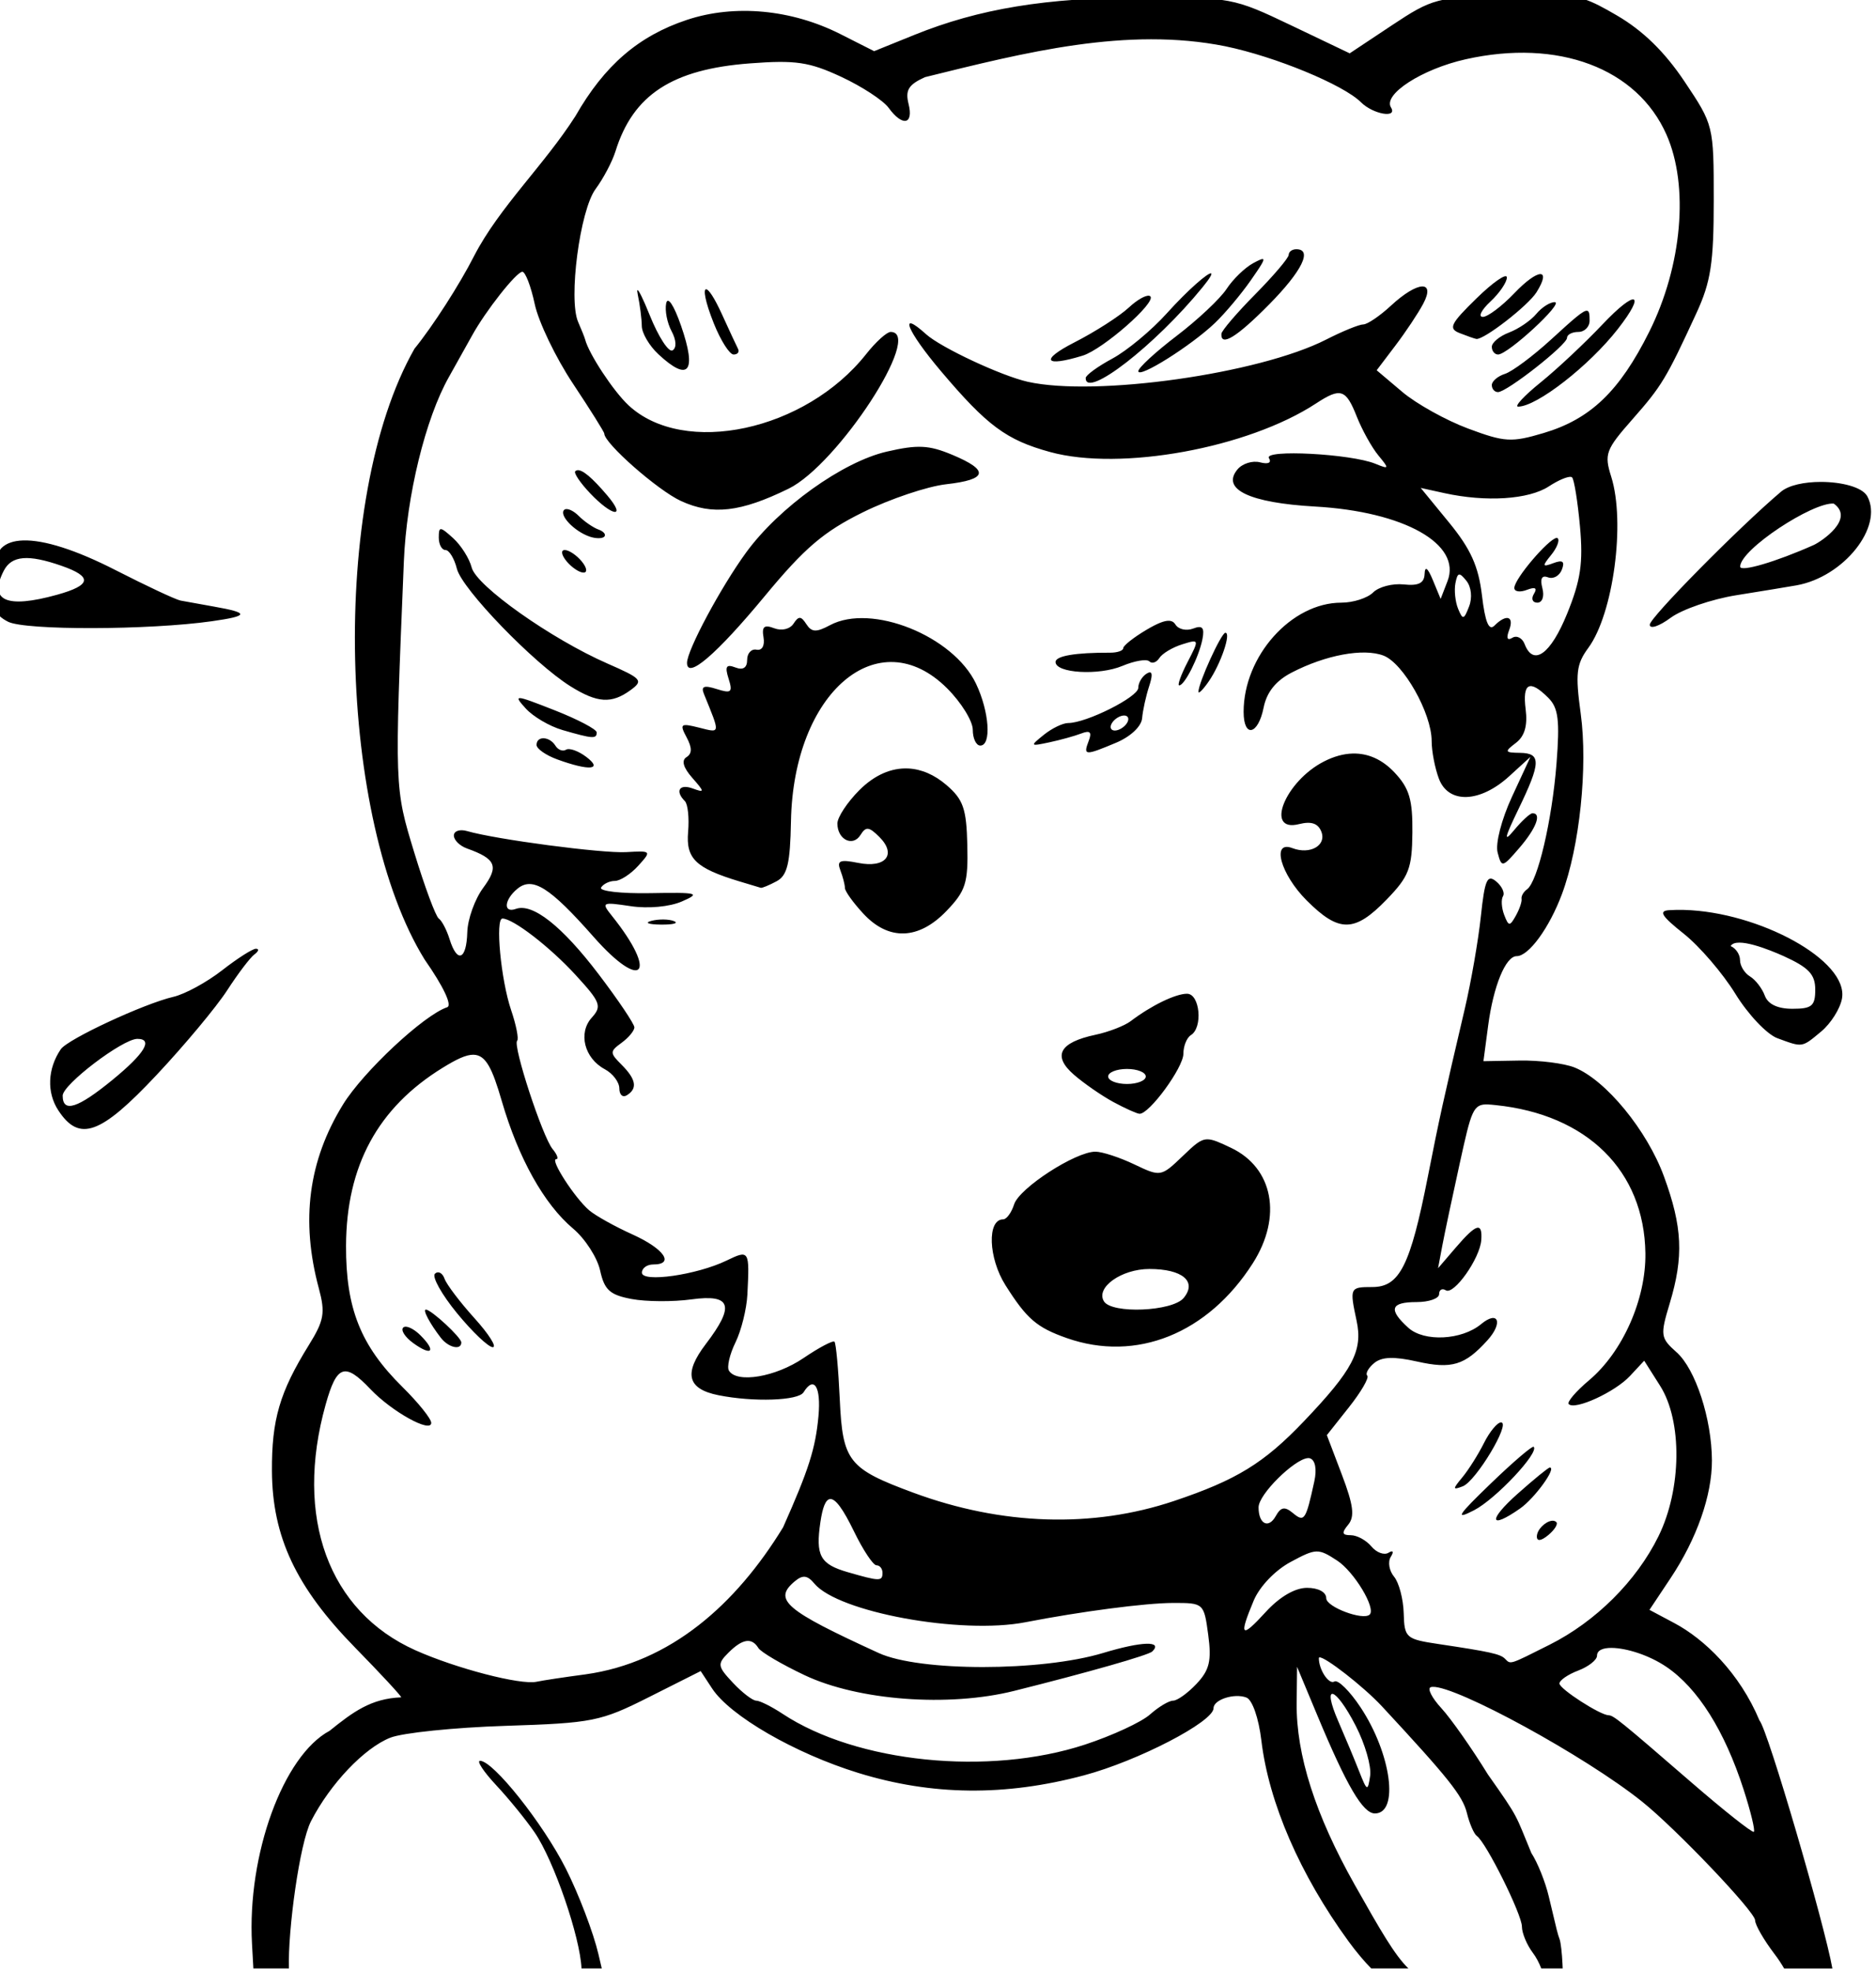
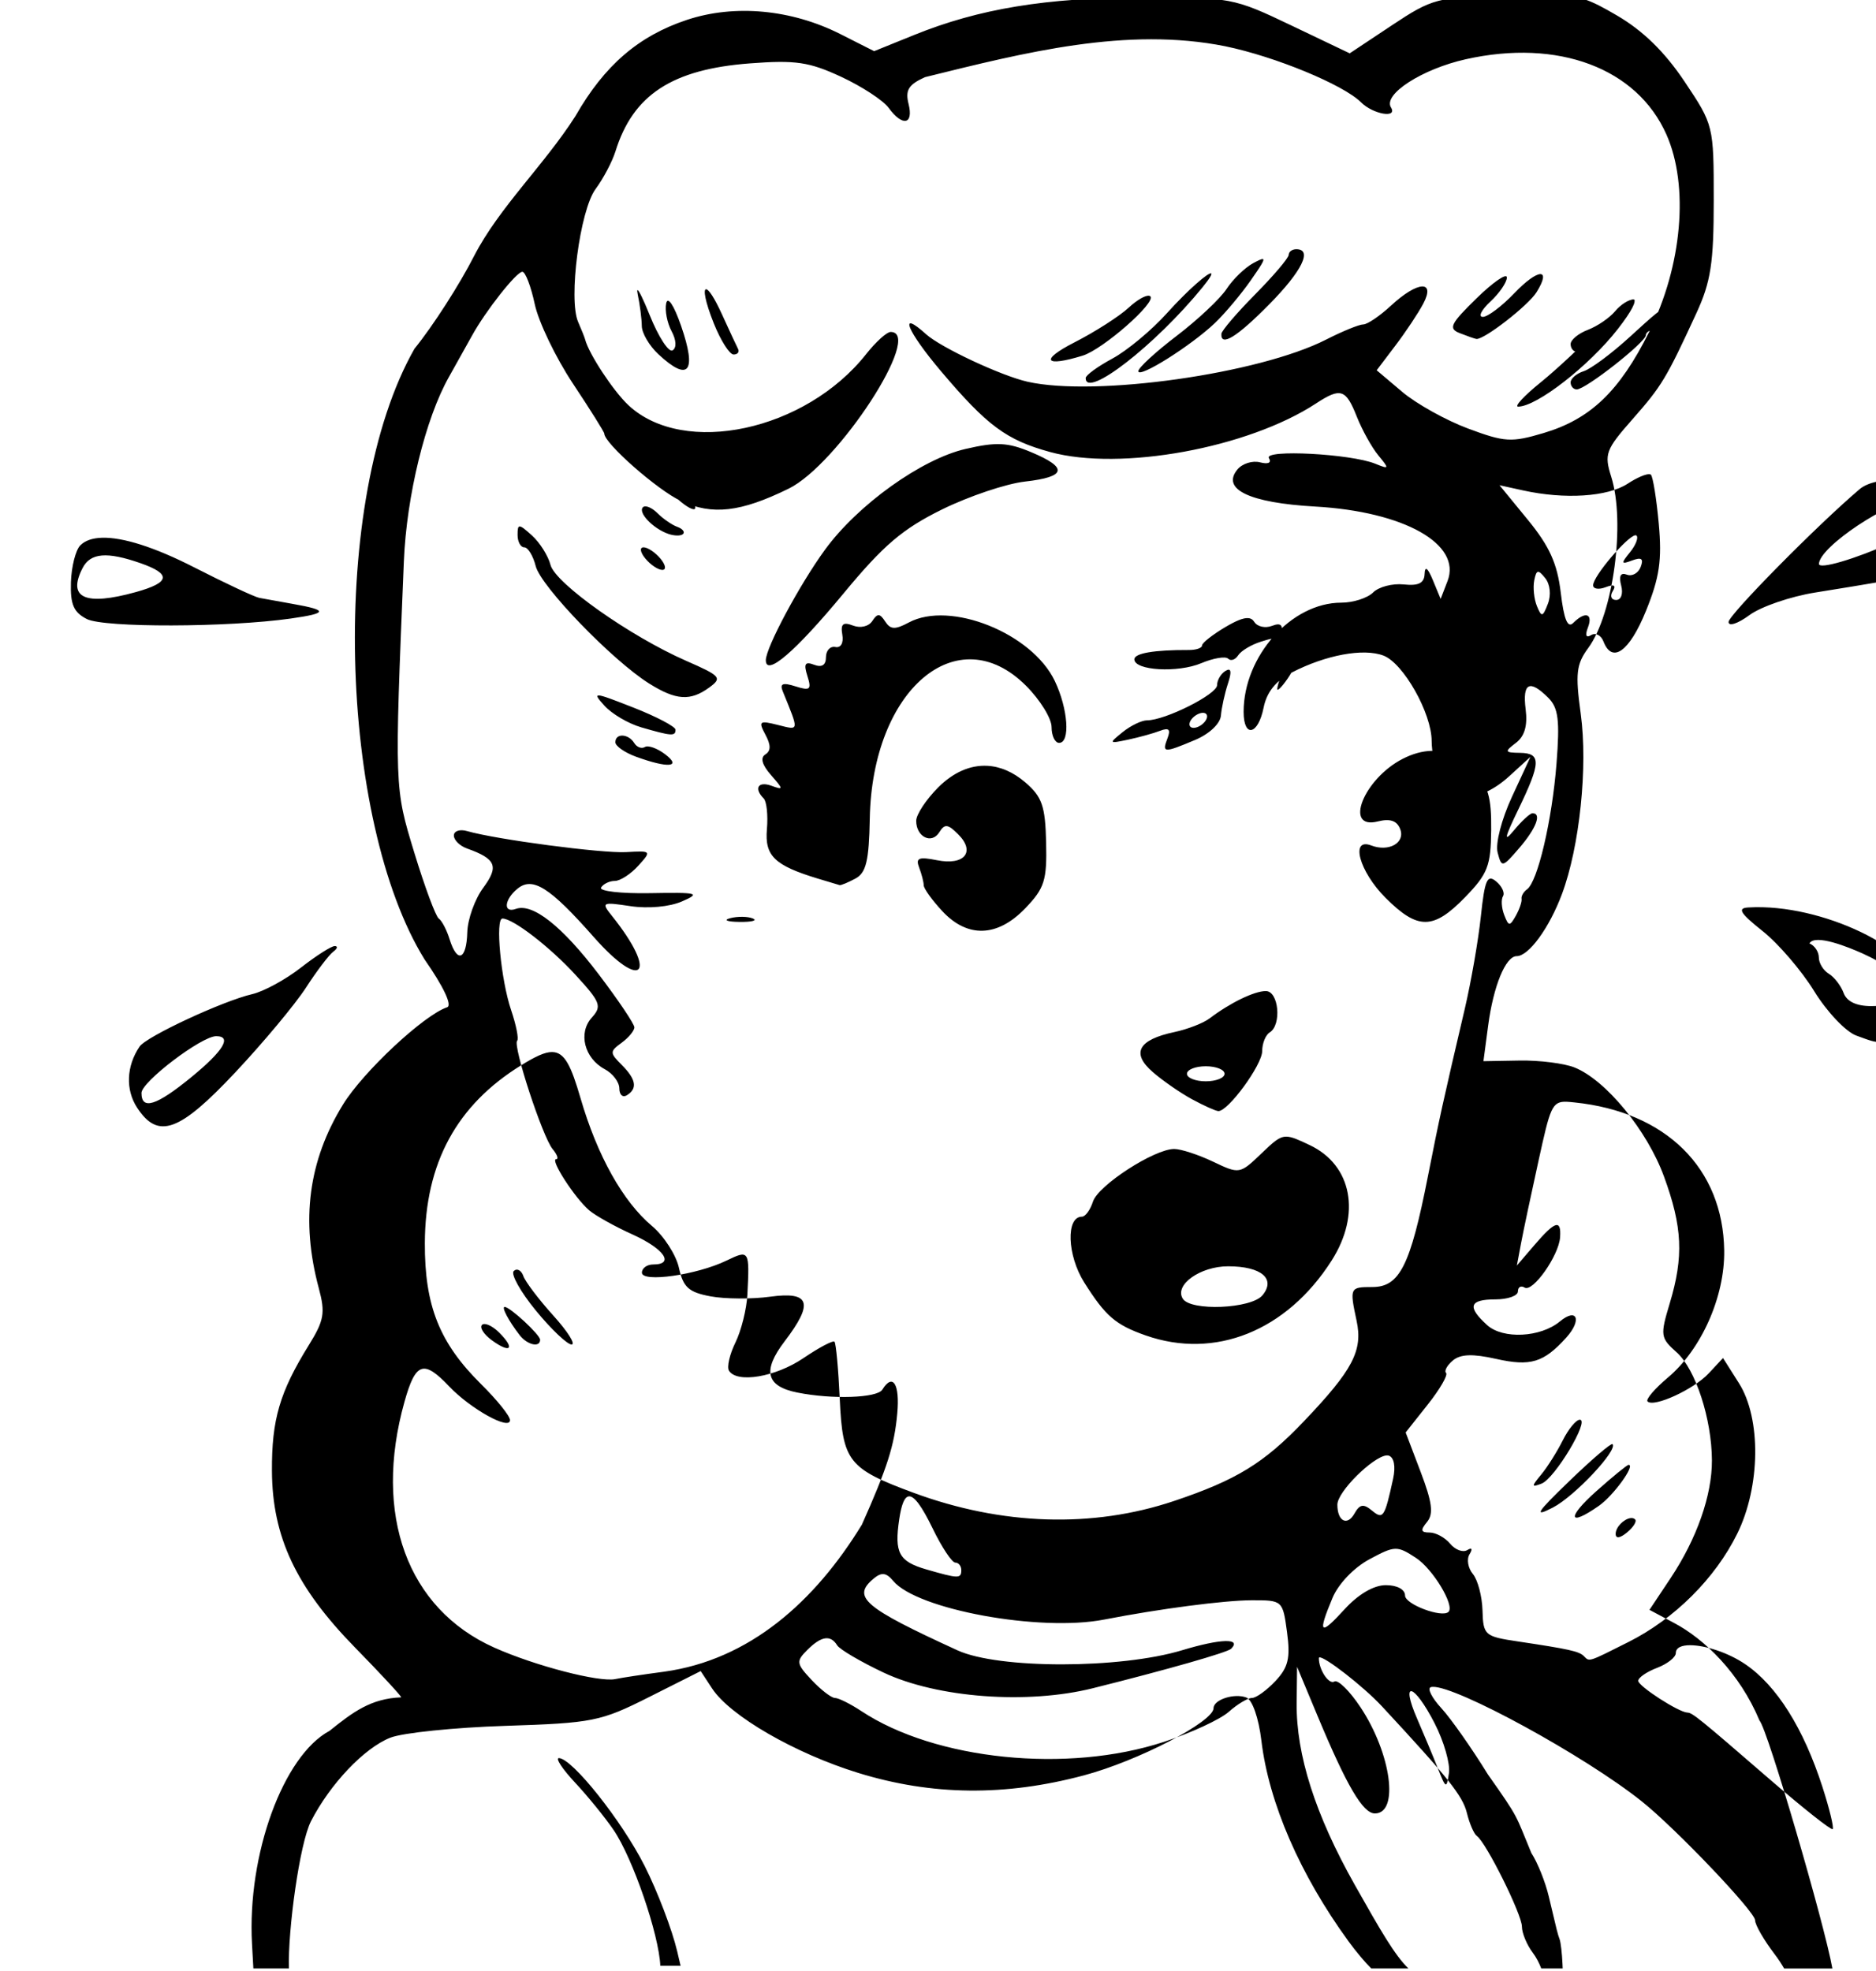
<svg xmlns="http://www.w3.org/2000/svg" width="66.096mm" height="69.453mm" version="1.1" viewBox="0 0 66.096 69.453">
  <g transform="translate(179.52 124.51)">
-     <path transform="scale(.265)" d="m-471.73-470.59c-1.426-0.019-3.179 0.023-5.451 0.092-9.185 0.277-9.829 0.445-15.199 4.014l-5.607 3.727-7.801-3.727c-7.68-3.666-7.99-3.726-19.803-3.699-12.765 0.027-21.687 1.495-30.312 4.988l-5.312 2.15-4.475-2.264c-6.514-3.298-14.078-4.002-20.416-1.897-6.432 2.136-10.965 6.049-14.816 12.785-4.163 6.523-10.134 12.128-13.473 18.598-1.935 3.808-5.506 9.364-7.936 12.348-11.443 20.123-10.048 62.815 1.355 81.221 2.508 3.595 3.694 6.108 2.992 6.342-3.096 1.032-11.157 8.564-13.85 12.939-4.596 7.47-5.64 15.414-3.211 24.436 0.879 3.265 0.701 4.276-1.328 7.549-3.874 6.25-4.946 9.911-4.906 16.754 0.051 8.751 3.206 15.449 11.061 23.477 3.369 3.443 6.127 6.418 6.127 6.609-4.016 0.153-6.406 1.94-9.527 4.453-6.172 3.303-10.964 16.463-10.312 28.322l0.182 3.277h4.725c-0.15-5.094 1.426-16.651 2.943-19.596 2.559-4.964 7.059-9.704 10.529-11.088 1.628-0.649 8.504-1.358 15.279-1.576 11.669-0.376 12.68-0.579 19.158-3.842l6.838-3.443 1.516 2.311c2.394 3.653 11.01 8.633 19.434 11.232 9.787 3.02 19.514 3.126 30.004 0.324 7.19-1.92 17.232-7.127 17.232-8.934 0-1.136 2.763-2.03 4.369-1.414 0.788 0.302 1.633 2.728 1.99 5.719 0.989 8.279 5.133 17.831 11.582 26.693 1.014 1.393 2.186 2.777 3.027 3.613h4.939c-1.816-1.768-3.67-4.978-7.129-11.113-5.234-9.282-7.8-17.306-7.727-24.154l0.053-4.846 2.711 6.5c3.905 9.363 6.042 13 7.637 13 3.25 0 2.18-7.934-1.9-14.1-1.446-2.185-3.015-3.733-3.486-3.441-0.73 0.451-2.066-1.561-2.066-3.109 0-0.052 0.022-0.083 0.065-0.096 0.641-0.193 5.85 3.836 8.34 6.519 8.854 9.545 10.724 11.895 11.281 14.176 0.343 1.402 0.939 2.776 1.326 3.051 1.244 0.883 5.988 10.429 5.988 12.051 0 0.862 0.661 2.44 1.469 3.508 0.439 0.58 0.825 1.331 1.102 2.055h2.848l-0.027-0.613c-0.06-1.375-0.228-2.837-0.375-3.25-0.293-0.825-0.278-0.77-1.453-5.736-0.454-1.917-1.492-4.504-2.309-5.75-2.173-5.215-1.56-4.472-5.775-10.445-2.139-3.475-4.925-7.443-6.191-8.816-1.266-1.374-1.902-2.632-1.412-2.795 0.072-0.024 0.161-0.037 0.264-0.041 3.17-0.127 20.258 9.19 27.84 15.264 4.532 3.63 15.021 14.648 15.021 15.777 0 0.607 1.171 2.638 2.602 4.514 0.51 0.669 0.916 1.303 1.258 1.893h6.414c-1.052-5.9-8.6-31.796-9.69-32.973-2.645-6.329-7.328-10.842-11.357-12.973l-3.272-1.742 2.805-4.213c3.487-5.239 5.517-11.025 5.498-15.662-0.023-5.515-2.182-12.135-4.686-14.365-2.16-1.924-2.208-2.248-0.924-6.514 1.874-6.227 1.696-10.158-0.768-16.885-2.246-6.132-7.725-12.809-11.881-14.48-1.375-0.553-4.664-0.969-7.309-0.924l-4.809 0.084 0.627-4.734c0.698-5.27 2.325-9.232 3.791-9.232 1.602 0 4.329-3.736 6.016-8.244 2.359-6.306 3.465-16.934 2.498-24.006-0.729-5.328-0.586-6.569 1.004-8.73 3.336-4.536 4.966-16.705 3.051-22.775-0.949-3.009-0.736-3.588 2.812-7.619 3.922-4.456 4.497-5.409 8.514-14.125 1.919-4.164 2.305-6.673 2.305-15 0-9.954-0.018-10.026-3.885-15.807-2.636-3.941-5.529-6.765-9-8.789-3.636-2.12-4.976-2.729-9.254-2.785zm-42.775 6.898c6.649 1.38 15.687 5.115 18.014 7.441 1.609 1.609 4.911 2.176 3.99 0.686-1.077-1.743 4.133-5.102 9.93-6.402 12.302-2.76 22.787 1.175 26.699 10.02 3.019 6.825 2.086 17.456-2.303 26.238-3.943 7.891-7.809 11.594-14.029 13.441-4.288 1.274-5.174 1.221-10.045-0.596-2.938-1.096-6.875-3.288-8.748-4.871l-3.404-2.879 2.5-3.299c1.375-1.814 3.034-4.309 3.689-5.547 1.679-3.173-0.745-3.031-4.285 0.25-1.484 1.375-3.142 2.5-3.686 2.5s-2.768 0.908-4.943 2.018c-8.921 4.551-30.675 7.627-39.672 5.609-3.511-0.788-11.554-4.553-13.514-6.326-3.739-3.384-2.553-0.446 1.988 4.924 6.138 7.258 8.699 9.153 14.52 10.746 9.368 2.564 26.282-0.527 35.332-6.457 3.281-2.15 3.974-1.928 5.424 1.736 0.707 1.788 1.999 4.114 2.871 5.17 1.483 1.796 1.457 1.867-0.414 1.103-3.241-1.323-14.871-1.934-14.135-0.742 0.381 0.616-0.095 0.841-1.184 0.557-1.002-0.262-2.351 0.162-2.998 0.941-2.19 2.639 1.584 4.444 10.316 4.938 11.832 0.668 19.51 4.986 17.613 9.904l-0.918 2.379-1.035-2.5c-0.683-1.651-1.056-1.929-1.098-0.818-0.046 1.222-0.805 1.603-2.777 1.393-1.493-0.159-3.324 0.322-4.07 1.068-0.747 0.747-2.651 1.357-4.231 1.357-6.635 0-12.984 7.1-12.984 14.52 0 3.498 1.928 3.09 2.658-0.562 0.411-2.057 1.618-3.568 3.725-4.66 4.528-2.347 9.543-3.275 12.209-2.262 2.651 1.008 6.408 7.668 6.408 11.359 0 1.361 0.436 3.625 0.971 5.031 1.275 3.353 5.467 3.195 9.348-0.352l2.818-2.574-2.459 5.311c-1.391 3.004-2.22 6.224-1.908 7.414 0.533 2.04 0.622 2.022 2.891-0.615 2.242-2.606 3.002-4.609 1.75-4.609-0.324 0-1.428 1.012-2.451 2.25-1.418 1.715-1.285 1.06 0.559-2.75 3.023-6.247 3.061-7.491 0.232-7.531-2.05-0.029-2.1-0.147-0.551-1.324 1.162-0.883 1.572-2.296 1.297-4.469-0.446-3.524 0.523-4.014 3.01-1.527 1.34 1.341 1.544 2.973 1.092 8.75-0.59 7.541-2.501 15.698-3.916 16.713-0.469 0.337-0.796 0.909-0.729 1.272 0.068 0.363-0.277 1.375-0.766 2.248-0.801 1.431-0.955 1.42-1.543-0.111-0.359-0.935-0.429-2.058-0.158-2.496 0.271-0.438-0.143-1.323-0.918-1.967-1.177-0.977-1.512-0.21-2.025 4.637-0.338 3.194-1.301 8.732-2.139 12.307-2.908 12.406-3.378 14.542-4.918 22.355-2.33 11.823-3.752 14.645-7.379 14.645-2.995 0-3.028 0.073-2.084 4.5 0.845 3.962-0.505 6.531-7.023 13.365-5.304 5.561-8.948 7.796-17.264 10.588-10.815 3.63-22.868 3.248-34.631-1.1-8.653-3.198-9.418-4.166-9.797-12.4-0.185-4.022-0.502-7.481-0.705-7.684-0.203-0.203-2.061 0.779-4.127 2.182-3.706 2.515-8.845 3.381-9.902 1.67-0.299-0.483 0.09-2.171 0.863-3.75 0.774-1.579 1.488-4.446 1.586-6.371 0.301-5.906 0.256-5.981-2.773-4.518-3.96 1.913-11.25 2.954-11.25 1.605 0-0.598 0.675-1.088 1.5-1.088 2.897 0 1.457-2.091-2.75-3.99-2.337-1.055-4.931-2.502-5.764-3.215-1.918-1.642-5.245-6.795-4.387-6.795 0.355 0 0.144-0.604-0.469-1.342-1.342-1.617-5.329-13.794-4.717-14.406 0.238-0.238-0.125-2.079-0.807-4.092-1.356-4.002-2.126-12.16-1.148-12.16 1.413 0 6.294 3.765 9.717 7.494 3.332 3.631 3.535 4.162 2.16 5.684-1.841 2.037-0.99 5.402 1.732 6.859 1.063 0.569 1.932 1.718 1.932 2.557s0.45 1.246 1 0.906c1.445-0.893 1.235-2.123-0.693-4.051-1.591-1.591-1.591-1.768 0-2.932 0.931-0.681 1.693-1.602 1.693-2.047 0-0.445-2.138-3.625-4.75-7.064-4.858-6.396-8.777-9.491-11-8.689-1.707 0.616-1.581-1.198 0.186-2.664 2.019-1.675 4.309-0.234 10.143 6.383 6.521 7.397 8.635 4.946 2.422-2.809-1.427-1.782-1.307-1.843 2.5-1.272 2.328 0.35 5.179 0.088 6.82-0.627 2.553-1.112 2.152-1.216-4.232-1.102-3.879 0.069-6.809-0.268-6.512-0.75 0.298-0.482 1.121-0.877 1.828-0.877s2.106-0.905 3.107-2.012c1.793-1.981 1.767-2.01-1.596-1.818-3.208 0.182-17.31-1.683-21.166-2.799-0.962-0.279-1.75-0.011-1.75 0.594 0 0.604 0.788 1.379 1.75 1.723 3.861 1.376 4.269 2.369 2.15 5.234-1.113 1.506-2.066 4.164-2.115 5.908-0.105 3.685-1.34 4.168-2.353 0.92-0.386-1.238-1.033-2.475-1.438-2.75s-1.868-4.214-3.252-8.754c-2.644-8.672-2.637-8.492-1.389-38.746 0.359-8.705 2.868-18.977 5.984-24.5 1.086-1.925 2.469-4.4 3.072-5.5 1.796-3.276 5.912-8.5 6.697-8.5 0.402 0 1.144 1.936 1.648 4.303 0.505 2.366 2.79 7.123 5.08 10.57 2.29 3.447 4.164 6.437 4.164 6.643 0 1.293 7.118 7.55 10.199 8.965 4.178 1.919 7.912 1.492 14.301-1.635 6.555-3.208 18.038-20.846 13.572-20.846-0.51 0-1.973 1.323-3.25 2.941-8.059 10.21-24.233 13.691-31.609 6.803-2.001-1.868-5.266-6.827-5.758-8.744-0.071-0.275-0.489-1.322-0.93-2.328-1.319-3.012 0.235-14.856 2.318-17.674 1.031-1.395 2.222-3.653 2.647-5.018 2.337-7.512 7.533-10.911 17.875-11.691 6.077-0.459 7.875-0.194 12.135 1.787 2.75 1.279 5.588 3.135 6.307 4.125 1.837 2.529 3.341 2.237 2.65-0.514-0.461-1.835-0.012-2.569 2.174-3.564 13.358-3.304 26.848-6.734 39.955-4.106zm9.414 26.982c-0.55 0-1.004 0.338-1.008 0.75-5e-3 0.412-2.01 2.775-4.455 5.25-2.446 2.475-4.466 4.838-4.492 5.25-0.108 1.776 2.064 0.437 6.356-3.916 4.367-4.43 5.794-7.334 3.6-7.334zm-4.434 1.316c-0.152-0.051-0.582 0.156-1.275 0.527-1.105 0.591-2.704 2.137-3.555 3.436s-3.84 4.109-6.643 6.246c-2.802 2.137-5.094 4.247-5.094 4.691 0 1.033 7.012-3.376 10.186-6.404 1.333-1.272 3.479-3.827 4.769-5.678 1.349-1.935 1.865-2.734 1.611-2.818zm-6.889 1.897c-0.357-0.152-3.031 2.136-5.885 5.307-2.039 2.266-5.304 4.978-7.252 6.027-1.948 1.049-3.541 2.212-3.541 2.586 0 2.821 9.259-4.368 15.525-12.055 0.997-1.223 1.314-1.796 1.152-1.865zm43.748 0.098c-0.595 0.025-1.841 0.873-3.426 2.531-1.66 1.737-3.548 3.158-4.197 3.158-0.649 0-0.196-0.918 1.008-2.039 1.204-1.121 2.189-2.563 2.189-3.203 0-0.64-1.811 0.604-4.025 2.766-3.484 3.402-3.787 4.026-2.25 4.633 0.977 0.386 1.972 0.735 2.213 0.773 0.982 0.157 6.893-4.428 8.006-6.211 1.021-1.635 1.077-2.433 0.482-2.408zm-110.87 2.012c-0.427-0.053-0.183 1.571 1.01 4.553 0.908 2.269 2.089 4.125 2.625 4.125 0.536 0 0.802-0.338 0.59-0.75-0.212-0.412-1.177-2.487-2.143-4.609-1.012-2.223-1.75-3.277-2.082-3.318zm-9.148 0.121c-0.044 0.032-0.035 0.213 0.037 0.557 0.289 1.375 0.533 3.27 0.541 4.211 8e-3 0.941 0.997 2.629 2.201 3.75 4.041 3.765 5.153 2.367 3.016-3.791-0.948-2.732-1.768-3.965-1.975-2.973-0.195 0.934 0.125 2.594 0.711 3.689 0.64 1.196 0.696 2.22 0.139 2.564-0.51 0.315-1.88-1.795-3.043-4.689-0.872-2.171-1.494-3.413-1.627-3.318zm68.025 0.744c-0.487-0.081-1.607 0.556-2.688 1.562-1.235 1.15-4.496 3.24-7.246 4.644-4.609 2.354-3.994 3.33 1.107 1.756 2.677-0.826 9.804-7.073 8.994-7.883-0.042-0.042-0.098-0.069-0.168-0.08zm64.416 0.496c-0.43-0.13-1.9 0.949-4.137 3.316-2.339 2.475-6.043 5.948-8.232 7.717-2.189 1.769-3.53 3.216-2.981 3.215 2.474-5e-3 9.437-5.426 13.25-10.316 1.921-2.463 2.53-3.802 2.1-3.932zm-10.477 0.357c-0.62-0.023-1.727 0.68-2.459 1.562-0.732 0.882-2.363 1.996-3.623 2.475-1.26 0.479-2.291 1.333-2.291 1.897s0.376 1.025 0.834 1.025c1.312 0 8.8-6.912 7.539-6.959zm4.301 1.145c-0.493-0.086-1.725 1.009-4.797 3.822-2.407 2.204-5.165 4.258-6.127 4.566-0.962 0.308-1.75 0.979-1.75 1.492 0 0.513 0.368 0.934 0.818 0.934 1.185 0 9.182-6.284 9.182-7.215 0-0.432 0.675-0.785 1.5-0.785s1.5-0.675 1.5-1.5c0-0.786-0.03-1.263-0.326-1.314zm-88.391 18.096c-1.274-0.062-2.673 0.158-4.723 0.631-5.873 1.356-14.329 7.417-18.691 13.398-3.371 4.622-7.869 13.02-7.869 14.691 0 2.245 3.925-1.129 10.352-8.896 5.294-6.399 7.834-8.564 13.072-11.143 3.575-1.76 8.541-3.43 11.037-3.711 5.518-0.622 5.766-1.841 0.795-3.918-1.55-0.648-2.699-0.991-3.973-1.053zm-45.893 3.109c-0.096 0.019-0.179 0.063-0.248 0.133-0.228 0.228 0.661 1.545 1.973 2.928 2.963 3.123 4.894 3.375 2.289 0.299-2.015-2.38-3.342-3.491-4.014-3.359zm132.13 0.885c0.067 0.01 0.118 0.03 0.152 0.065 0.275 0.275 0.748 3.217 1.049 6.535 0.438 4.829 0.096 7.14-1.705 11.578-2.196 5.412-4.499 7.063-5.654 4.053-0.315-0.821-1.053-1.198-1.639-0.836-0.668 0.413-0.826 0.038-0.426-1.006 0.718-1.872-0.356-2.209-1.953-0.611-0.739 0.739-1.234-0.465-1.656-4.027-0.459-3.871-1.501-6.179-4.373-9.684l-3.769-4.602 3.144 0.691c5.542 1.217 11.227 0.851 13.891-0.895 1.247-0.817 2.469-1.33 2.939-1.262zm33.201 0.666c-2.133 3e-3 -4.235 0.422-5.281 1.309-5.623 4.766-17.441 16.742-17.441 17.674 0 0.628 1.239 0.221 2.772-0.912 1.524-1.127 5.462-2.48 8.75-3.006 3.288-0.526 6.878-1.115 7.979-1.311 6.279-1.114 11.593-7.784 9.428-11.83-0.668-1.248-3.462-1.928-6.205-1.924zm1.74 2.881c2.868 2.055-1.678 5.051-2.652 5.504-5.055 2.255-9.812 3.649-9.793 2.871 0.057-2.311 9.655-8.583 12.445-8.375zm-168.47 0.73c-0.138-9.1e-4 -0.252 0.035-0.33 0.113-0.695 0.695 1.316 2.816 3.352 3.535v2e-3c0.815 0.287 1.707 0.299 1.982 0.023 0.275-0.275-0.07-0.704-0.768-0.953-0.697-0.249-1.881-1.065-2.631-1.814-0.562-0.562-1.193-0.904-1.605-0.906zm-16.697 2.668c-0.259-0.01-0.299 0.368-0.299 1.125 0 0.91 0.4 1.654 0.891 1.654 0.49 0 1.175 1.123 1.52 2.496 0.677 2.696 10.207 12.56 15.09 15.617 3.573 2.237 5.471 2.36 7.994 0.516 1.739-1.272 1.515-1.528-3.061-3.531-7.472-3.271-17.433-10.317-18.059-12.773-0.305-1.197-1.414-2.955-2.465-3.906-0.874-0.791-1.352-1.187-1.611-1.197zm148.3 1.172c-1.068 0.153-5.602 5.427-5.602 6.652 0 0.491 0.749 0.605 1.664 0.254 1.119-0.429 1.428-0.255 0.941 0.531-0.398 0.643-0.195 1.17 0.451 1.17 0.668 0 0.96-0.832 0.674-1.926-0.333-1.272-0.077-1.762 0.754-1.443 0.692 0.265 1.518-0.195 1.836-1.023 0.421-1.096 0.115-1.332-1.121-0.869-1.491 0.558-1.529 0.426-0.307-1.076 0.766-0.941 1.16-1.944 0.875-2.228-0.038-0.038-0.095-0.051-0.166-0.041zm-203.86 0.332c-1.268 0.039-2.238 0.371-2.873 1.006-0.62 0.62-1.182 2.825-1.248 4.896-0.095 2.963 0.356 4.011 2.115 4.906 2.285 1.163 18.739 1.123 27.105-0.066 4.941-0.702 5.002-1.113 0.287-1.943-1.821-0.321-3.829-0.684-4.461-0.805-0.632-0.121-4.528-1.946-8.658-4.057-5.253-2.684-9.479-4.023-12.268-3.938zm72.014 1.275c-0.558 0-0.45 0.663 0.244 1.5 0.685 0.825 1.694 1.5 2.244 1.5 0.558 0 0.45-0.663-0.244-1.5-0.685-0.825-1.694-1.5-2.244-1.5zm-72.025 1.084c1.234-0.105 2.894 0.237 5.121 1.014 4.152 1.448 3.975 2.579-0.602 3.85-6.75 1.875-9.135 0.798-7.08-3.197 0.519-1.009 1.327-1.561 2.561-1.666zm190.92 2.178c0.211-0.045 0.506 0.24 0.98 0.832 0.654 0.817 0.802 2.244 0.355 3.406-0.688 1.788-0.842 1.821-1.461 0.309-0.38-0.93-0.54-2.463-0.355-3.406 0.141-0.722 0.269-1.096 0.48-1.141zm-87.639 5.76c-0.254-0.01-0.505 0.244-0.84 0.762-0.476 0.736-1.574 0.999-2.574 0.615-1.329-0.51-1.667-0.221-1.42 1.215 0.19 1.1-0.197 1.783-0.926 1.637-0.688-0.138-1.25 0.474-1.25 1.357 0 1.048-0.544 1.397-1.565 1.006-1.219-0.468-1.419-0.137-0.902 1.492 0.575 1.813 0.364 1.996-1.586 1.377-1.683-0.535-2.109-0.37-1.693 0.652 2.201 5.412 2.231 5.203-0.641 4.482-2.47-0.62-2.621-0.503-1.662 1.289 0.744 1.388 0.74 2.168-0.012 2.633-0.698 0.431-0.438 1.378 0.748 2.731 1.685 1.922 1.689 2.024 0.064 1.432-1.762-0.643-2.367 0.348-1.029 1.686 0.396 0.396 0.59 2.238 0.43 4.094-0.305 3.545 1.006 4.815 6.789 6.57h2e-3c1.406 0.427 2.7 0.816 2.873 0.863 0.174 0.047 1.117-0.344 2.098-0.869 1.429-0.765 1.81-2.347 1.914-7.979 0.317-17.152 11.648-26.79 20.771-17.666 1.87 1.87 3.4 4.345 3.4 5.5 0 1.155 0.45 2.1 1 2.1 1.512 0 1.2-4.516-0.57-8.229-3.034-6.362-13.914-10.723-19.41-7.781-1.829 0.979-2.444 0.952-3.147-0.137-0.352-0.546-0.609-0.822-0.863-0.832zm49.09 0.387c-0.635-0.032-1.578 0.353-2.984 1.184-1.713 1.012-3.113 2.116-3.113 2.453 0 0.338-0.788 0.609-1.75 0.605-4.614-0.02-7.25 0.43-7.25 1.236 0 1.494 5.767 1.831 8.887 0.52 1.621-0.681 3.233-0.952 3.584-0.602s0.951 0.148 1.334-0.449c0.383-0.597 1.74-1.412 3.018-1.811 2.302-0.719 2.308-0.698 0.725 2.365-0.879 1.7-1.377 3.09-1.107 3.09 0.723 0 2.64-3.821 3.09-6.156 0.296-1.536-3e-3 -1.877-1.238-1.402-0.897 0.344-1.954 0.106-2.348-0.531-0.194-0.314-0.464-0.483-0.846-0.502zm7.482 1.592c-0.542 0-3.58 6.657-3.58 7.844 0 0.33 0.614-0.286 1.365-1.371 1.592-2.301 3.02-6.473 2.215-6.473zm-10.023 5.268c-0.109-8e-3 -0.258 0.048-0.449 0.166-0.609 0.376-1.107 1.226-1.107 1.889 0 1.214-6.898 4.678-9.316 4.678-0.716 0-2.175 0.706-3.242 1.568-1.864 1.506-1.836 1.545 0.715 1.004 1.461-0.31 3.379-0.841 4.262-1.18 1.177-0.452 1.44-0.187 0.986 0.996-0.753 1.962-0.504 1.976 3.658 0.227 1.909-0.803 3.357-2.168 3.447-3.25 0.086-1.026 0.504-2.934 0.93-4.24 0.401-1.23 0.444-1.833 0.117-1.857zm-83.725 3.424c-0.501-0.031-0.123 0.434 0.725 1.371 0.979 1.082 3.167 2.369 4.861 2.861v2e-3c4.058 1.178 4.582 1.214 4.58 0.324-1e-3 -0.412-2.526-1.74-5.611-2.951-2.672-1.049-4.053-1.577-4.555-1.607zm80.285 2.309c0.55 0 0.723 0.45 0.383 1-0.34 0.55-1.067 1-1.617 1-0.55 0-0.723-0.45-0.383-1 0.34-0.55 1.067-1 1.617-1zm-77.156 3.029c-0.53-0.021-0.961 0.269-0.961 0.887 0 0.504 1.238 1.369 2.75 1.922 4.269 1.559 6.143 1.395 3.853-0.338-1.044-0.79-2.251-1.218-2.682-0.951-0.431 0.266-1.067 0.026-1.412-0.533-0.391-0.633-1.019-0.965-1.549-0.986zm107.56 2.029c-1.228 0.029-2.516 0.381-3.84 1.059-5.181 2.65-7.902 9.479-3.318 8.328 1.643-0.412 2.553-0.103 2.982 1.018 0.699 1.822-1.511 3.072-3.848 2.176-2.841-1.09-1.598 3.463 1.9 6.961 4.296 4.296 6.357 4.275 10.6-0.102 2.987-3.082 3.401-4.148 3.447-8.916 0.043-4.399-0.402-5.902-2.371-8-1.62-1.726-3.505-2.572-5.553-2.523zm-59.096 1.988c-2.235-0.111-4.48 0.853-6.504 2.877-1.608 1.608-2.924 3.605-2.924 4.439 0 2.146 2.059 3.161 3.076 1.516 0.708-1.145 1.132-1.098 2.506 0.275 2.334 2.334 0.833 4.178-2.809 3.449-2.442-0.488-2.874-0.308-2.379 0.982 0.333 0.868 0.605 1.925 0.605 2.35 0 0.425 1.104 1.963 2.453 3.418 3.365 3.631 7.357 3.497 11.064-0.373 2.549-2.66 2.876-3.699 2.758-8.74-0.113-4.847-0.535-6.066-2.76-7.981-1.618-1.391-3.349-2.127-5.088-2.213zm103.15 18.807c-0.664-0.018-1.318-8e-3 -1.961 0.031-1.481 0.09-1.07 0.766 1.916 3.139 2.092 1.663 5.179 5.258 6.859 7.99 1.68 2.732 4.191 5.387 5.582 5.898 3.4 1.251 3.221 1.279 5.838-0.902 1.27-1.058 2.507-3.022 2.75-4.363 0.917-5.058-11.018-11.522-20.984-11.793zm-135.69 1.273c-0.544-7e-3 -1.125 0.053-1.611 0.18-0.973 0.254-0.42 0.478 1.23 0.498 1.65 0.02 2.447-0.187 1.77-0.461-0.339-0.137-0.845-0.21-1.389-0.217zm148.87 4.846c3.384 1.536 4.25 2.449 4.25 4.479 0 2.171-0.449 2.549-3.031 2.549-1.975 0-3.257-0.61-3.676-1.75-0.354-0.963-1.238-2.111-1.967-2.551-0.729-0.44-1.326-1.414-1.326-2.166 0-0.752-0.562-1.594-1.25-1.871 0.752-1.321 5.281 0.542 7 1.311zm-203.06-0.957c-0.445-8e-3 -2.47 1.282-4.5 2.867s-4.942 3.172-6.469 3.525c-3.916 0.907-14.074 5.634-14.982 6.973-1.76 2.593-1.887 5.748-0.328 8.127 2.79 4.258 5.611 3.24 13.07-4.711 3.717-3.962 7.938-9.024 9.379-11.25 1.441-2.226 3.074-4.377 3.629-4.781 0.555-0.404 0.646-0.742 0.201-0.75zm123.79 5.984c-1.535 0-4.755 1.565-7.486 3.639-0.825 0.626-2.932 1.443-4.682 1.815-4.802 1.02-5.764 2.799-2.875 5.311 1.326 1.153 3.68 2.783 5.232 3.625 1.553 0.842 3.121 1.548 3.484 1.57 1.287 0.078 5.84-6.14 5.84-7.977 0-1.025 0.45-2.143 1-2.482 1.618-1 1.198-5.5-0.514-5.5zm-139.56 6c2.148 0 0.971 1.948-3.283 5.434-4.655 3.815-6.646 4.449-6.646 2.115 0-1.479 7.983-7.549 9.93-7.549zm44.688 2.111c1.659 0.026 2.51 1.849 3.758 6.139 2.222 7.638 5.629 13.734 9.49 16.982 1.598 1.344 3.214 3.853 3.592 5.574 0.569 2.589 1.293 3.243 4.191 3.787 1.927 0.361 5.495 0.384 7.928 0.051 5.328-0.73 5.831 0.822 1.928 5.939-2.979 3.905-2.466 5.972 1.685 6.803 4.671 0.934 10.62 0.731 11.311-0.387 1.395-2.257 2.342-0.744 1.984 3.168-0.393 4.297-1.29 7.116-4.703 14.783-6.276 10.268-14.943 17.976-26.281 19.555-2.75 0.364-5.675 0.806-6.5 0.982-2.134 0.457-10.692-1.768-16.094-4.184-11.57-5.175-16.141-17.682-11.941-32.682 1.475-5.268 2.542-5.636 5.945-2.049 2.84 2.993 8.09 5.906 8.09 4.488 0-0.544-1.724-2.692-3.832-4.775-5.551-5.486-7.528-10.444-7.494-18.787 0.044-10.622 4.23-18.337 12.826-23.641 1.836-1.133 3.122-1.764 4.117-1.748zm86.883 1.889c1.375 0 2.5 0.45 2.5 1s-1.125 1-2.5 1-2.5-0.45-2.5-1 1.125-1 2.5-1zm48.021 4.723c0.289 0.013 0.615 0.046 0.986 0.084 12.185 1.25 19.762 8.74 19.92 19.693 0.088 6.121-3.023 13.14-7.492 16.9-1.752 1.475-2.967 2.9-2.699 3.168 0.837 0.837 6.147-1.602 8.135-3.736l1.897-2.037 2.117 3.342c2.97 4.69 2.87 13.735-0.219 20.006-2.932 5.953-8.333 11.334-14.477 14.42-5.446 2.735-5.152 2.641-5.932 1.861-0.63-0.63-1.981-0.928-8.812-1.949-4.362-0.652-4.559-0.826-4.652-4.107-0.053-1.885-0.63-4.069-1.281-4.854-0.652-0.785-0.851-1.966-0.443-2.625 0.44-0.712 0.317-0.937-0.301-0.555-0.573 0.354-1.598-0.027-2.277-0.846-0.68-0.819-1.909-1.488-2.734-1.488-1.17 0-1.247-0.308-0.344-1.397 0.892-1.075 0.7-2.6-0.84-6.652l-1.998-5.258 2.936-3.707c1.615-2.038 2.713-3.93 2.439-4.203-0.274-0.274 0.139-1.027 0.916-1.672 1.013-0.841 2.627-0.898 5.709-0.205 4.601 1.034 6.334 0.51 9.348-2.82 2.122-2.345 1.449-4.055-0.846-2.15-2.569 2.132-7.567 2.383-9.666 0.484-2.693-2.437-2.38-3.42 1.09-3.42 1.65 0 3-0.476 3-1.059 0-0.582 0.401-0.813 0.891-0.51 1.08 0.668 4.544-4.242 4.715-6.682 0.17-2.435-0.651-2.193-3.389 1l-2.357 2.75 0.564-3c0.311-1.65 1.36-6.6 2.33-11 1.534-6.96 1.746-7.864 3.768-7.777zm-37.328 4.637c-0.948 4e-3 -1.672 0.684-3.289 2.232-2.878 2.758-2.93 2.767-6.438 1.094-1.944-0.927-4.267-1.686-5.162-1.686-2.649 0-10.121 4.843-10.807 7.004-0.349 1.098-1.004 1.996-1.457 1.996-2.154 0-1.974 5.146 0.307 8.758 2.825 4.475 4.156 5.624 8.152 7.029 9.229 3.247 18.765-0.589 24.732-9.947 3.945-6.187 2.717-12.686-2.9-15.352-1.529-0.726-2.401-1.132-3.139-1.129zm-7.707 17.24c4.401 0 6.366 1.667 4.549 3.857-1.49 1.796-9.55 2.136-10.594 0.447-1.137-1.839 2.325-4.305 6.045-4.305zm-94.65 0.453c-0.118 0.016-0.233 0.072-0.34 0.172-0.428 0.399 0.89 2.761 2.93 5.25 2.039 2.489 4.181 4.525 4.758 4.525 0.577 0-0.52-1.737-2.438-3.859-1.917-2.122-3.707-4.485-3.978-5.25-0.204-0.574-0.577-0.886-0.932-0.838zm-1.549 4.947c-0.457 0 0.534 1.867 1.99 3.75 1.015 1.312 2.723 1.699 2.723 0.617 0-0.659-4.002-4.367-4.713-4.367zm-2.637 2.277c-0.16-9e-3 -0.288 0.027-0.375 0.113-0.346 0.346 0.238 1.263 1.297 2.037 2.49 1.821 3.155 1.155 1-1-0.687-0.688-1.442-1.122-1.922-1.15zm145.58 12.723c-0.492 0-1.513 1.238-2.269 2.75-0.757 1.512-2.045 3.557-2.863 4.543-1.321 1.593-1.316 1.727 0.049 1.203 1.761-0.676 6.44-8.496 5.084-8.496zm4.346 3.244c-0.174-0.174-2.738 2.019-5.697 4.873-4.455 4.297-4.837 4.909-2.219 3.557 2.872-1.484 8.678-7.667 7.916-8.43zm-30.061 1.508c0.119-0.012 0.226-5e-3 0.316 0.025 0.704 0.235 0.932 1.441 0.58 3.055-1.135 5.202-1.326 5.486-2.846 4.225-1.098-0.911-1.602-0.819-2.293 0.416-0.959 1.714-2.275 1.034-2.275-1.174 0-1.745 4.735-6.372 6.518-6.547zm32.199 1.248c-0.194 0-2.123 1.575-4.285 3.5-3.971 3.535-3.75 4.813 0.338 1.949 1.942-1.36 4.904-5.449 3.947-5.449zm-95.719 4.197c0.733-0.119 1.757 1.303 3.215 4.303 1.202 2.475 2.546 4.5 2.986 4.5 0.441 0 0.801 0.45 0.801 1 0 1.153-0.375 1.145-4.643-0.092-3.652-1.058-4.272-2.2-3.611-6.658 0.287-1.936 0.681-2.96 1.252-3.053zm95.945 2.891c-0.832 0.127-1.943 1.169-1.943 2.094 0 0.663 0.573 0.588 1.523-0.201 0.838-0.696 1.318-1.471 1.066-1.723-0.087-0.087-0.192-0.141-0.311-0.166-0.103-0.022-0.217-0.022-0.336-4e-3zm-31.262 4.078c0.81-0.024 1.511 0.385 2.769 1.209 2.255 1.477 5.183 6.335 4.326 7.176-0.857 0.841-5.777-1.005-5.777-2.168 0-0.817-1.047-1.383-2.557-1.383-1.604 0-3.653 1.2-5.5 3.223-3.266 3.576-3.592 3.267-1.594-1.516 0.783-1.875 2.841-4.033 4.906-5.144 1.696-0.913 2.615-1.372 3.426-1.397zm-67.98 3.367c0.4 0.05 0.784 0.346 1.242 0.898 3.164 3.812 19.5 6.807 28.057 5.143 7.373-1.434 15.981-2.559 19.619-2.566 4.09-7e-3 4.121 0.021 4.688 4.242 0.463 3.446 0.171 4.675-1.543 6.5-1.162 1.238-2.567 2.25-3.123 2.25-0.556 0-1.941 0.828-3.076 1.84-1.135 1.012-5.021 2.812-8.635 4-12.801 4.209-30.362 2.423-40.213-4.09-1.456-0.963-3.034-1.75-3.508-1.75-0.473 0-1.864-1.068-3.09-2.373-2.059-2.192-2.106-2.498-0.604-4 1.864-1.864 3.098-2.059 3.982-0.629 0.339 0.549 3.108 2.177 6.152 3.617 7.131 3.374 19.118 4.271 27.85 2.088 9.861-2.466 17.887-4.756 18.375-5.244 1.439-1.439-1.398-1.354-6.518 0.195-8.249 2.496-24.421 2.503-29.857 0.014-12.5-5.723-14.099-7.097-11.133-9.559 0.519-0.431 0.934-0.626 1.334-0.576zm107.24 9.453c1.945 0.013 4.973 0.951 7.289 2.525 4.181 2.841 7.736 8.493 10.256 16.303 0.943 2.923 1.557 5.455 1.363 5.627-0.194 0.172-3.952-2.803-8.352-6.613-9.38-8.122-10.298-8.866-10.961-8.885-1.147-0.032-6.526-3.506-6.533-4.219-3e-3 -0.426 1.119-1.202 2.494-1.725s2.5-1.411 2.5-1.975c0-0.721 0.776-1.047 1.943-1.039zm-37.055 6.119c0.522 0.138 1.67 1.592 3.041 4.258 1.234 2.4 2.094 5.382 1.908 6.625-0.317 2.123-0.407 2.085-1.471-0.615-0.622-1.581-1.864-4.561-2.762-6.623-1.133-2.603-1.238-3.782-0.717-3.644zm-113.39 8.895c-0.487 0 0.48 1.462 2.15 3.25s3.973 4.617 5.115 6.289c2.575 3.769 6.043 13.913 6.223 18.074h2.695l-0.447-1.91c-0.672-2.862-2.618-7.97-4.324-11.352-3.042-6.027-9.661-14.352-11.412-14.352z" />
+     <path transform="scale(.265)" d="m-471.73-470.59c-1.426-0.019-3.179 0.023-5.451 0.092-9.185 0.277-9.829 0.445-15.199 4.014l-5.607 3.727-7.801-3.727c-7.68-3.666-7.99-3.726-19.803-3.699-12.765 0.027-21.687 1.495-30.312 4.988l-5.312 2.15-4.475-2.264c-6.514-3.298-14.078-4.002-20.416-1.897-6.432 2.136-10.965 6.049-14.816 12.785-4.163 6.523-10.134 12.128-13.473 18.598-1.935 3.808-5.506 9.364-7.936 12.348-11.443 20.123-10.048 62.815 1.355 81.221 2.508 3.595 3.694 6.108 2.992 6.342-3.096 1.032-11.157 8.564-13.85 12.939-4.596 7.47-5.64 15.414-3.211 24.436 0.879 3.265 0.701 4.276-1.328 7.549-3.874 6.25-4.946 9.911-4.906 16.754 0.051 8.751 3.206 15.449 11.061 23.477 3.369 3.443 6.127 6.418 6.127 6.609-4.016 0.153-6.406 1.94-9.527 4.453-6.172 3.303-10.964 16.463-10.312 28.322l0.182 3.277h4.725c-0.15-5.094 1.426-16.651 2.943-19.596 2.559-4.964 7.059-9.704 10.529-11.088 1.628-0.649 8.504-1.358 15.279-1.576 11.669-0.376 12.68-0.579 19.158-3.842l6.838-3.443 1.516 2.311c2.394 3.653 11.01 8.633 19.434 11.232 9.787 3.02 19.514 3.126 30.004 0.324 7.19-1.92 17.232-7.127 17.232-8.934 0-1.136 2.763-2.03 4.369-1.414 0.788 0.302 1.633 2.728 1.99 5.719 0.989 8.279 5.133 17.831 11.582 26.693 1.014 1.393 2.186 2.777 3.027 3.613h4.939c-1.816-1.768-3.67-4.978-7.129-11.113-5.234-9.282-7.8-17.306-7.727-24.154l0.053-4.846 2.711 6.5c3.905 9.363 6.042 13 7.637 13 3.25 0 2.18-7.934-1.9-14.1-1.446-2.185-3.015-3.733-3.486-3.441-0.73 0.451-2.066-1.561-2.066-3.109 0-0.052 0.022-0.083 0.065-0.096 0.641-0.193 5.85 3.836 8.34 6.519 8.854 9.545 10.724 11.895 11.281 14.176 0.343 1.402 0.939 2.776 1.326 3.051 1.244 0.883 5.988 10.429 5.988 12.051 0 0.862 0.661 2.44 1.469 3.508 0.439 0.58 0.825 1.331 1.102 2.055h2.848l-0.027-0.613c-0.06-1.375-0.228-2.837-0.375-3.25-0.293-0.825-0.278-0.77-1.453-5.736-0.454-1.917-1.492-4.504-2.309-5.75-2.173-5.215-1.56-4.472-5.775-10.445-2.139-3.475-4.925-7.443-6.191-8.816-1.266-1.374-1.902-2.632-1.412-2.795 0.072-0.024 0.161-0.037 0.264-0.041 3.17-0.127 20.258 9.19 27.84 15.264 4.532 3.63 15.021 14.648 15.021 15.777 0 0.607 1.171 2.638 2.602 4.514 0.51 0.669 0.916 1.303 1.258 1.893h6.414c-1.052-5.9-8.6-31.796-9.69-32.973-2.645-6.329-7.328-10.842-11.357-12.973l-3.272-1.742 2.805-4.213c3.487-5.239 5.517-11.025 5.498-15.662-0.023-5.515-2.182-12.135-4.686-14.365-2.16-1.924-2.208-2.248-0.924-6.514 1.874-6.227 1.696-10.158-0.768-16.885-2.246-6.132-7.725-12.809-11.881-14.48-1.375-0.553-4.664-0.969-7.309-0.924l-4.809 0.084 0.627-4.734c0.698-5.27 2.325-9.232 3.791-9.232 1.602 0 4.329-3.736 6.016-8.244 2.359-6.306 3.465-16.934 2.498-24.006-0.729-5.328-0.586-6.569 1.004-8.73 3.336-4.536 4.966-16.705 3.051-22.775-0.949-3.009-0.736-3.588 2.812-7.619 3.922-4.456 4.497-5.409 8.514-14.125 1.919-4.164 2.305-6.673 2.305-15 0-9.954-0.018-10.026-3.885-15.807-2.636-3.941-5.529-6.765-9-8.789-3.636-2.12-4.976-2.729-9.254-2.785zm-42.775 6.898c6.649 1.38 15.687 5.115 18.014 7.441 1.609 1.609 4.911 2.176 3.99 0.686-1.077-1.743 4.133-5.102 9.93-6.402 12.302-2.76 22.787 1.175 26.699 10.02 3.019 6.825 2.086 17.456-2.303 26.238-3.943 7.891-7.809 11.594-14.029 13.441-4.288 1.274-5.174 1.221-10.045-0.596-2.938-1.096-6.875-3.288-8.748-4.871l-3.404-2.879 2.5-3.299c1.375-1.814 3.034-4.309 3.689-5.547 1.679-3.173-0.745-3.031-4.285 0.25-1.484 1.375-3.142 2.5-3.686 2.5s-2.768 0.908-4.943 2.018c-8.921 4.551-30.675 7.627-39.672 5.609-3.511-0.788-11.554-4.553-13.514-6.326-3.739-3.384-2.553-0.446 1.988 4.924 6.138 7.258 8.699 9.153 14.52 10.746 9.368 2.564 26.282-0.527 35.332-6.457 3.281-2.15 3.974-1.928 5.424 1.736 0.707 1.788 1.999 4.114 2.871 5.17 1.483 1.796 1.457 1.867-0.414 1.103-3.241-1.323-14.871-1.934-14.135-0.742 0.381 0.616-0.095 0.841-1.184 0.557-1.002-0.262-2.351 0.162-2.998 0.941-2.19 2.639 1.584 4.444 10.316 4.938 11.832 0.668 19.51 4.986 17.613 9.904l-0.918 2.379-1.035-2.5c-0.683-1.651-1.056-1.929-1.098-0.818-0.046 1.222-0.805 1.603-2.777 1.393-1.493-0.159-3.324 0.322-4.07 1.068-0.747 0.747-2.651 1.357-4.231 1.357-6.635 0-12.984 7.1-12.984 14.52 0 3.498 1.928 3.09 2.658-0.562 0.411-2.057 1.618-3.568 3.725-4.66 4.528-2.347 9.543-3.275 12.209-2.262 2.651 1.008 6.408 7.668 6.408 11.359 0 1.361 0.436 3.625 0.971 5.031 1.275 3.353 5.467 3.195 9.348-0.352l2.818-2.574-2.459 5.311c-1.391 3.004-2.22 6.224-1.908 7.414 0.533 2.04 0.622 2.022 2.891-0.615 2.242-2.606 3.002-4.609 1.75-4.609-0.324 0-1.428 1.012-2.451 2.25-1.418 1.715-1.285 1.06 0.559-2.75 3.023-6.247 3.061-7.491 0.232-7.531-2.05-0.029-2.1-0.147-0.551-1.324 1.162-0.883 1.572-2.296 1.297-4.469-0.446-3.524 0.523-4.014 3.01-1.527 1.34 1.341 1.544 2.973 1.092 8.75-0.59 7.541-2.501 15.698-3.916 16.713-0.469 0.337-0.796 0.909-0.729 1.272 0.068 0.363-0.277 1.375-0.766 2.248-0.801 1.431-0.955 1.42-1.543-0.111-0.359-0.935-0.429-2.058-0.158-2.496 0.271-0.438-0.143-1.323-0.918-1.967-1.177-0.977-1.512-0.21-2.025 4.637-0.338 3.194-1.301 8.732-2.139 12.307-2.908 12.406-3.378 14.542-4.918 22.355-2.33 11.823-3.752 14.645-7.379 14.645-2.995 0-3.028 0.073-2.084 4.5 0.845 3.962-0.505 6.531-7.023 13.365-5.304 5.561-8.948 7.796-17.264 10.588-10.815 3.63-22.868 3.248-34.631-1.1-8.653-3.198-9.418-4.166-9.797-12.4-0.185-4.022-0.502-7.481-0.705-7.684-0.203-0.203-2.061 0.779-4.127 2.182-3.706 2.515-8.845 3.381-9.902 1.67-0.299-0.483 0.09-2.171 0.863-3.75 0.774-1.579 1.488-4.446 1.586-6.371 0.301-5.906 0.256-5.981-2.773-4.518-3.96 1.913-11.25 2.954-11.25 1.605 0-0.598 0.675-1.088 1.5-1.088 2.897 0 1.457-2.091-2.75-3.99-2.337-1.055-4.931-2.502-5.764-3.215-1.918-1.642-5.245-6.795-4.387-6.795 0.355 0 0.144-0.604-0.469-1.342-1.342-1.617-5.329-13.794-4.717-14.406 0.238-0.238-0.125-2.079-0.807-4.092-1.356-4.002-2.126-12.16-1.148-12.16 1.413 0 6.294 3.765 9.717 7.494 3.332 3.631 3.535 4.162 2.16 5.684-1.841 2.037-0.99 5.402 1.732 6.859 1.063 0.569 1.932 1.718 1.932 2.557s0.45 1.246 1 0.906c1.445-0.893 1.235-2.123-0.693-4.051-1.591-1.591-1.591-1.768 0-2.932 0.931-0.681 1.693-1.602 1.693-2.047 0-0.445-2.138-3.625-4.75-7.064-4.858-6.396-8.777-9.491-11-8.689-1.707 0.616-1.581-1.198 0.186-2.664 2.019-1.675 4.309-0.234 10.143 6.383 6.521 7.397 8.635 4.946 2.422-2.809-1.427-1.782-1.307-1.843 2.5-1.272 2.328 0.35 5.179 0.088 6.82-0.627 2.553-1.112 2.152-1.216-4.232-1.102-3.879 0.069-6.809-0.268-6.512-0.75 0.298-0.482 1.121-0.877 1.828-0.877s2.106-0.905 3.107-2.012c1.793-1.981 1.767-2.01-1.596-1.818-3.208 0.182-17.31-1.683-21.166-2.799-0.962-0.279-1.75-0.011-1.75 0.594 0 0.604 0.788 1.379 1.75 1.723 3.861 1.376 4.269 2.369 2.15 5.234-1.113 1.506-2.066 4.164-2.115 5.908-0.105 3.685-1.34 4.168-2.353 0.92-0.386-1.238-1.033-2.475-1.438-2.75s-1.868-4.214-3.252-8.754c-2.644-8.672-2.637-8.492-1.389-38.746 0.359-8.705 2.868-18.977 5.984-24.5 1.086-1.925 2.469-4.4 3.072-5.5 1.796-3.276 5.912-8.5 6.697-8.5 0.402 0 1.144 1.936 1.648 4.303 0.505 2.366 2.79 7.123 5.08 10.57 2.29 3.447 4.164 6.437 4.164 6.643 0 1.293 7.118 7.55 10.199 8.965 4.178 1.919 7.912 1.492 14.301-1.635 6.555-3.208 18.038-20.846 13.572-20.846-0.51 0-1.973 1.323-3.25 2.941-8.059 10.21-24.233 13.691-31.609 6.803-2.001-1.868-5.266-6.827-5.758-8.744-0.071-0.275-0.489-1.322-0.93-2.328-1.319-3.012 0.235-14.856 2.318-17.674 1.031-1.395 2.222-3.653 2.647-5.018 2.337-7.512 7.533-10.911 17.875-11.691 6.077-0.459 7.875-0.194 12.135 1.787 2.75 1.279 5.588 3.135 6.307 4.125 1.837 2.529 3.341 2.237 2.65-0.514-0.461-1.835-0.012-2.569 2.174-3.564 13.358-3.304 26.848-6.734 39.955-4.106zm9.414 26.982c-0.55 0-1.004 0.338-1.008 0.75-5e-3 0.412-2.01 2.775-4.455 5.25-2.446 2.475-4.466 4.838-4.492 5.25-0.108 1.776 2.064 0.437 6.356-3.916 4.367-4.43 5.794-7.334 3.6-7.334zm-4.434 1.316c-0.152-0.051-0.582 0.156-1.275 0.527-1.105 0.591-2.704 2.137-3.555 3.436s-3.84 4.109-6.643 6.246c-2.802 2.137-5.094 4.247-5.094 4.691 0 1.033 7.012-3.376 10.186-6.404 1.333-1.272 3.479-3.827 4.769-5.678 1.349-1.935 1.865-2.734 1.611-2.818zm-6.889 1.897c-0.357-0.152-3.031 2.136-5.885 5.307-2.039 2.266-5.304 4.978-7.252 6.027-1.948 1.049-3.541 2.212-3.541 2.586 0 2.821 9.259-4.368 15.525-12.055 0.997-1.223 1.314-1.796 1.152-1.865zm43.748 0.098c-0.595 0.025-1.841 0.873-3.426 2.531-1.66 1.737-3.548 3.158-4.197 3.158-0.649 0-0.196-0.918 1.008-2.039 1.204-1.121 2.189-2.563 2.189-3.203 0-0.64-1.811 0.604-4.025 2.766-3.484 3.402-3.787 4.026-2.25 4.633 0.977 0.386 1.972 0.735 2.213 0.773 0.982 0.157 6.893-4.428 8.006-6.211 1.021-1.635 1.077-2.433 0.482-2.408zm-110.87 2.012c-0.427-0.053-0.183 1.571 1.01 4.553 0.908 2.269 2.089 4.125 2.625 4.125 0.536 0 0.802-0.338 0.59-0.75-0.212-0.412-1.177-2.487-2.143-4.609-1.012-2.223-1.75-3.277-2.082-3.318zm-9.148 0.121c-0.044 0.032-0.035 0.213 0.037 0.557 0.289 1.375 0.533 3.27 0.541 4.211 8e-3 0.941 0.997 2.629 2.201 3.75 4.041 3.765 5.153 2.367 3.016-3.791-0.948-2.732-1.768-3.965-1.975-2.973-0.195 0.934 0.125 2.594 0.711 3.689 0.64 1.196 0.696 2.22 0.139 2.564-0.51 0.315-1.88-1.795-3.043-4.689-0.872-2.171-1.494-3.413-1.627-3.318zm68.025 0.744c-0.487-0.081-1.607 0.556-2.688 1.562-1.235 1.15-4.496 3.24-7.246 4.644-4.609 2.354-3.994 3.33 1.107 1.756 2.677-0.826 9.804-7.073 8.994-7.883-0.042-0.042-0.098-0.069-0.168-0.08zm64.416 0.496c-0.43-0.13-1.9 0.949-4.137 3.316-2.339 2.475-6.043 5.948-8.232 7.717-2.189 1.769-3.53 3.216-2.981 3.215 2.474-5e-3 9.437-5.426 13.25-10.316 1.921-2.463 2.53-3.802 2.1-3.932zc-0.62-0.023-1.727 0.68-2.459 1.562-0.732 0.882-2.363 1.996-3.623 2.475-1.26 0.479-2.291 1.333-2.291 1.897s0.376 1.025 0.834 1.025c1.312 0 8.8-6.912 7.539-6.959zm4.301 1.145c-0.493-0.086-1.725 1.009-4.797 3.822-2.407 2.204-5.165 4.258-6.127 4.566-0.962 0.308-1.75 0.979-1.75 1.492 0 0.513 0.368 0.934 0.818 0.934 1.185 0 9.182-6.284 9.182-7.215 0-0.432 0.675-0.785 1.5-0.785s1.5-0.675 1.5-1.5c0-0.786-0.03-1.263-0.326-1.314zm-88.391 18.096c-1.274-0.062-2.673 0.158-4.723 0.631-5.873 1.356-14.329 7.417-18.691 13.398-3.371 4.622-7.869 13.02-7.869 14.691 0 2.245 3.925-1.129 10.352-8.896 5.294-6.399 7.834-8.564 13.072-11.143 3.575-1.76 8.541-3.43 11.037-3.711 5.518-0.622 5.766-1.841 0.795-3.918-1.55-0.648-2.699-0.991-3.973-1.053zm-45.893 3.109c-0.096 0.019-0.179 0.063-0.248 0.133-0.228 0.228 0.661 1.545 1.973 2.928 2.963 3.123 4.894 3.375 2.289 0.299-2.015-2.38-3.342-3.491-4.014-3.359zm132.13 0.885c0.067 0.01 0.118 0.03 0.152 0.065 0.275 0.275 0.748 3.217 1.049 6.535 0.438 4.829 0.096 7.14-1.705 11.578-2.196 5.412-4.499 7.063-5.654 4.053-0.315-0.821-1.053-1.198-1.639-0.836-0.668 0.413-0.826 0.038-0.426-1.006 0.718-1.872-0.356-2.209-1.953-0.611-0.739 0.739-1.234-0.465-1.656-4.027-0.459-3.871-1.501-6.179-4.373-9.684l-3.769-4.602 3.144 0.691c5.542 1.217 11.227 0.851 13.891-0.895 1.247-0.817 2.469-1.33 2.939-1.262zm33.201 0.666c-2.133 3e-3 -4.235 0.422-5.281 1.309-5.623 4.766-17.441 16.742-17.441 17.674 0 0.628 1.239 0.221 2.772-0.912 1.524-1.127 5.462-2.48 8.75-3.006 3.288-0.526 6.878-1.115 7.979-1.311 6.279-1.114 11.593-7.784 9.428-11.83-0.668-1.248-3.462-1.928-6.205-1.924zm1.74 2.881c2.868 2.055-1.678 5.051-2.652 5.504-5.055 2.255-9.812 3.649-9.793 2.871 0.057-2.311 9.655-8.583 12.445-8.375zm-168.47 0.73c-0.138-9.1e-4 -0.252 0.035-0.33 0.113-0.695 0.695 1.316 2.816 3.352 3.535v2e-3c0.815 0.287 1.707 0.299 1.982 0.023 0.275-0.275-0.07-0.704-0.768-0.953-0.697-0.249-1.881-1.065-2.631-1.814-0.562-0.562-1.193-0.904-1.605-0.906zm-16.697 2.668c-0.259-0.01-0.299 0.368-0.299 1.125 0 0.91 0.4 1.654 0.891 1.654 0.49 0 1.175 1.123 1.52 2.496 0.677 2.696 10.207 12.56 15.09 15.617 3.573 2.237 5.471 2.36 7.994 0.516 1.739-1.272 1.515-1.528-3.061-3.531-7.472-3.271-17.433-10.317-18.059-12.773-0.305-1.197-1.414-2.955-2.465-3.906-0.874-0.791-1.352-1.187-1.611-1.197zm148.3 1.172c-1.068 0.153-5.602 5.427-5.602 6.652 0 0.491 0.749 0.605 1.664 0.254 1.119-0.429 1.428-0.255 0.941 0.531-0.398 0.643-0.195 1.17 0.451 1.17 0.668 0 0.96-0.832 0.674-1.926-0.333-1.272-0.077-1.762 0.754-1.443 0.692 0.265 1.518-0.195 1.836-1.023 0.421-1.096 0.115-1.332-1.121-0.869-1.491 0.558-1.529 0.426-0.307-1.076 0.766-0.941 1.16-1.944 0.875-2.228-0.038-0.038-0.095-0.051-0.166-0.041zm-203.86 0.332c-1.268 0.039-2.238 0.371-2.873 1.006-0.62 0.62-1.182 2.825-1.248 4.896-0.095 2.963 0.356 4.011 2.115 4.906 2.285 1.163 18.739 1.123 27.105-0.066 4.941-0.702 5.002-1.113 0.287-1.943-1.821-0.321-3.829-0.684-4.461-0.805-0.632-0.121-4.528-1.946-8.658-4.057-5.253-2.684-9.479-4.023-12.268-3.938zm72.014 1.275c-0.558 0-0.45 0.663 0.244 1.5 0.685 0.825 1.694 1.5 2.244 1.5 0.558 0 0.45-0.663-0.244-1.5-0.685-0.825-1.694-1.5-2.244-1.5zm-72.025 1.084c1.234-0.105 2.894 0.237 5.121 1.014 4.152 1.448 3.975 2.579-0.602 3.85-6.75 1.875-9.135 0.798-7.08-3.197 0.519-1.009 1.327-1.561 2.561-1.666zm190.92 2.178c0.211-0.045 0.506 0.24 0.98 0.832 0.654 0.817 0.802 2.244 0.355 3.406-0.688 1.788-0.842 1.821-1.461 0.309-0.38-0.93-0.54-2.463-0.355-3.406 0.141-0.722 0.269-1.096 0.48-1.141zm-87.639 5.76c-0.254-0.01-0.505 0.244-0.84 0.762-0.476 0.736-1.574 0.999-2.574 0.615-1.329-0.51-1.667-0.221-1.42 1.215 0.19 1.1-0.197 1.783-0.926 1.637-0.688-0.138-1.25 0.474-1.25 1.357 0 1.048-0.544 1.397-1.565 1.006-1.219-0.468-1.419-0.137-0.902 1.492 0.575 1.813 0.364 1.996-1.586 1.377-1.683-0.535-2.109-0.37-1.693 0.652 2.201 5.412 2.231 5.203-0.641 4.482-2.47-0.62-2.621-0.503-1.662 1.289 0.744 1.388 0.74 2.168-0.012 2.633-0.698 0.431-0.438 1.378 0.748 2.731 1.685 1.922 1.689 2.024 0.064 1.432-1.762-0.643-2.367 0.348-1.029 1.686 0.396 0.396 0.59 2.238 0.43 4.094-0.305 3.545 1.006 4.815 6.789 6.57h2e-3c1.406 0.427 2.7 0.816 2.873 0.863 0.174 0.047 1.117-0.344 2.098-0.869 1.429-0.765 1.81-2.347 1.914-7.979 0.317-17.152 11.648-26.79 20.771-17.666 1.87 1.87 3.4 4.345 3.4 5.5 0 1.155 0.45 2.1 1 2.1 1.512 0 1.2-4.516-0.57-8.229-3.034-6.362-13.914-10.723-19.41-7.781-1.829 0.979-2.444 0.952-3.147-0.137-0.352-0.546-0.609-0.822-0.863-0.832zm49.09 0.387c-0.635-0.032-1.578 0.353-2.984 1.184-1.713 1.012-3.113 2.116-3.113 2.453 0 0.338-0.788 0.609-1.75 0.605-4.614-0.02-7.25 0.43-7.25 1.236 0 1.494 5.767 1.831 8.887 0.52 1.621-0.681 3.233-0.952 3.584-0.602s0.951 0.148 1.334-0.449c0.383-0.597 1.74-1.412 3.018-1.811 2.302-0.719 2.308-0.698 0.725 2.365-0.879 1.7-1.377 3.09-1.107 3.09 0.723 0 2.64-3.821 3.09-6.156 0.296-1.536-3e-3 -1.877-1.238-1.402-0.897 0.344-1.954 0.106-2.348-0.531-0.194-0.314-0.464-0.483-0.846-0.502zm7.482 1.592c-0.542 0-3.58 6.657-3.58 7.844 0 0.33 0.614-0.286 1.365-1.371 1.592-2.301 3.02-6.473 2.215-6.473zm-10.023 5.268c-0.109-8e-3 -0.258 0.048-0.449 0.166-0.609 0.376-1.107 1.226-1.107 1.889 0 1.214-6.898 4.678-9.316 4.678-0.716 0-2.175 0.706-3.242 1.568-1.864 1.506-1.836 1.545 0.715 1.004 1.461-0.31 3.379-0.841 4.262-1.18 1.177-0.452 1.44-0.187 0.986 0.996-0.753 1.962-0.504 1.976 3.658 0.227 1.909-0.803 3.357-2.168 3.447-3.25 0.086-1.026 0.504-2.934 0.93-4.24 0.401-1.23 0.444-1.833 0.117-1.857zm-83.725 3.424c-0.501-0.031-0.123 0.434 0.725 1.371 0.979 1.082 3.167 2.369 4.861 2.861v2e-3c4.058 1.178 4.582 1.214 4.58 0.324-1e-3 -0.412-2.526-1.74-5.611-2.951-2.672-1.049-4.053-1.577-4.555-1.607zm80.285 2.309c0.55 0 0.723 0.45 0.383 1-0.34 0.55-1.067 1-1.617 1-0.55 0-0.723-0.45-0.383-1 0.34-0.55 1.067-1 1.617-1zm-77.156 3.029c-0.53-0.021-0.961 0.269-0.961 0.887 0 0.504 1.238 1.369 2.75 1.922 4.269 1.559 6.143 1.395 3.853-0.338-1.044-0.79-2.251-1.218-2.682-0.951-0.431 0.266-1.067 0.026-1.412-0.533-0.391-0.633-1.019-0.965-1.549-0.986zm107.56 2.029c-1.228 0.029-2.516 0.381-3.84 1.059-5.181 2.65-7.902 9.479-3.318 8.328 1.643-0.412 2.553-0.103 2.982 1.018 0.699 1.822-1.511 3.072-3.848 2.176-2.841-1.09-1.598 3.463 1.9 6.961 4.296 4.296 6.357 4.275 10.6-0.102 2.987-3.082 3.401-4.148 3.447-8.916 0.043-4.399-0.402-5.902-2.371-8-1.62-1.726-3.505-2.572-5.553-2.523zm-59.096 1.988c-2.235-0.111-4.48 0.853-6.504 2.877-1.608 1.608-2.924 3.605-2.924 4.439 0 2.146 2.059 3.161 3.076 1.516 0.708-1.145 1.132-1.098 2.506 0.275 2.334 2.334 0.833 4.178-2.809 3.449-2.442-0.488-2.874-0.308-2.379 0.982 0.333 0.868 0.605 1.925 0.605 2.35 0 0.425 1.104 1.963 2.453 3.418 3.365 3.631 7.357 3.497 11.064-0.373 2.549-2.66 2.876-3.699 2.758-8.74-0.113-4.847-0.535-6.066-2.76-7.981-1.618-1.391-3.349-2.127-5.088-2.213zm103.15 18.807c-0.664-0.018-1.318-8e-3 -1.961 0.031-1.481 0.09-1.07 0.766 1.916 3.139 2.092 1.663 5.179 5.258 6.859 7.99 1.68 2.732 4.191 5.387 5.582 5.898 3.4 1.251 3.221 1.279 5.838-0.902 1.27-1.058 2.507-3.022 2.75-4.363 0.917-5.058-11.018-11.522-20.984-11.793zm-135.69 1.273c-0.544-7e-3 -1.125 0.053-1.611 0.18-0.973 0.254-0.42 0.478 1.23 0.498 1.65 0.02 2.447-0.187 1.77-0.461-0.339-0.137-0.845-0.21-1.389-0.217zm148.87 4.846c3.384 1.536 4.25 2.449 4.25 4.479 0 2.171-0.449 2.549-3.031 2.549-1.975 0-3.257-0.61-3.676-1.75-0.354-0.963-1.238-2.111-1.967-2.551-0.729-0.44-1.326-1.414-1.326-2.166 0-0.752-0.562-1.594-1.25-1.871 0.752-1.321 5.281 0.542 7 1.311zm-203.06-0.957c-0.445-8e-3 -2.47 1.282-4.5 2.867s-4.942 3.172-6.469 3.525c-3.916 0.907-14.074 5.634-14.982 6.973-1.76 2.593-1.887 5.748-0.328 8.127 2.79 4.258 5.611 3.24 13.07-4.711 3.717-3.962 7.938-9.024 9.379-11.25 1.441-2.226 3.074-4.377 3.629-4.781 0.555-0.404 0.646-0.742 0.201-0.75zm123.79 5.984c-1.535 0-4.755 1.565-7.486 3.639-0.825 0.626-2.932 1.443-4.682 1.815-4.802 1.02-5.764 2.799-2.875 5.311 1.326 1.153 3.68 2.783 5.232 3.625 1.553 0.842 3.121 1.548 3.484 1.57 1.287 0.078 5.84-6.14 5.84-7.977 0-1.025 0.45-2.143 1-2.482 1.618-1 1.198-5.5-0.514-5.5zm-139.56 6c2.148 0 0.971 1.948-3.283 5.434-4.655 3.815-6.646 4.449-6.646 2.115 0-1.479 7.983-7.549 9.93-7.549zm44.688 2.111c1.659 0.026 2.51 1.849 3.758 6.139 2.222 7.638 5.629 13.734 9.49 16.982 1.598 1.344 3.214 3.853 3.592 5.574 0.569 2.589 1.293 3.243 4.191 3.787 1.927 0.361 5.495 0.384 7.928 0.051 5.328-0.73 5.831 0.822 1.928 5.939-2.979 3.905-2.466 5.972 1.685 6.803 4.671 0.934 10.62 0.731 11.311-0.387 1.395-2.257 2.342-0.744 1.984 3.168-0.393 4.297-1.29 7.116-4.703 14.783-6.276 10.268-14.943 17.976-26.281 19.555-2.75 0.364-5.675 0.806-6.5 0.982-2.134 0.457-10.692-1.768-16.094-4.184-11.57-5.175-16.141-17.682-11.941-32.682 1.475-5.268 2.542-5.636 5.945-2.049 2.84 2.993 8.09 5.906 8.09 4.488 0-0.544-1.724-2.692-3.832-4.775-5.551-5.486-7.528-10.444-7.494-18.787 0.044-10.622 4.23-18.337 12.826-23.641 1.836-1.133 3.122-1.764 4.117-1.748zm86.883 1.889c1.375 0 2.5 0.45 2.5 1s-1.125 1-2.5 1-2.5-0.45-2.5-1 1.125-1 2.5-1zm48.021 4.723c0.289 0.013 0.615 0.046 0.986 0.084 12.185 1.25 19.762 8.74 19.92 19.693 0.088 6.121-3.023 13.14-7.492 16.9-1.752 1.475-2.967 2.9-2.699 3.168 0.837 0.837 6.147-1.602 8.135-3.736l1.897-2.037 2.117 3.342c2.97 4.69 2.87 13.735-0.219 20.006-2.932 5.953-8.333 11.334-14.477 14.42-5.446 2.735-5.152 2.641-5.932 1.861-0.63-0.63-1.981-0.928-8.812-1.949-4.362-0.652-4.559-0.826-4.652-4.107-0.053-1.885-0.63-4.069-1.281-4.854-0.652-0.785-0.851-1.966-0.443-2.625 0.44-0.712 0.317-0.937-0.301-0.555-0.573 0.354-1.598-0.027-2.277-0.846-0.68-0.819-1.909-1.488-2.734-1.488-1.17 0-1.247-0.308-0.344-1.397 0.892-1.075 0.7-2.6-0.84-6.652l-1.998-5.258 2.936-3.707c1.615-2.038 2.713-3.93 2.439-4.203-0.274-0.274 0.139-1.027 0.916-1.672 1.013-0.841 2.627-0.898 5.709-0.205 4.601 1.034 6.334 0.51 9.348-2.82 2.122-2.345 1.449-4.055-0.846-2.15-2.569 2.132-7.567 2.383-9.666 0.484-2.693-2.437-2.38-3.42 1.09-3.42 1.65 0 3-0.476 3-1.059 0-0.582 0.401-0.813 0.891-0.51 1.08 0.668 4.544-4.242 4.715-6.682 0.17-2.435-0.651-2.193-3.389 1l-2.357 2.75 0.564-3c0.311-1.65 1.36-6.6 2.33-11 1.534-6.96 1.746-7.864 3.768-7.777zm-37.328 4.637c-0.948 4e-3 -1.672 0.684-3.289 2.232-2.878 2.758-2.93 2.767-6.438 1.094-1.944-0.927-4.267-1.686-5.162-1.686-2.649 0-10.121 4.843-10.807 7.004-0.349 1.098-1.004 1.996-1.457 1.996-2.154 0-1.974 5.146 0.307 8.758 2.825 4.475 4.156 5.624 8.152 7.029 9.229 3.247 18.765-0.589 24.732-9.947 3.945-6.187 2.717-12.686-2.9-15.352-1.529-0.726-2.401-1.132-3.139-1.129zm-7.707 17.24c4.401 0 6.366 1.667 4.549 3.857-1.49 1.796-9.55 2.136-10.594 0.447-1.137-1.839 2.325-4.305 6.045-4.305zm-94.65 0.453c-0.118 0.016-0.233 0.072-0.34 0.172-0.428 0.399 0.89 2.761 2.93 5.25 2.039 2.489 4.181 4.525 4.758 4.525 0.577 0-0.52-1.737-2.438-3.859-1.917-2.122-3.707-4.485-3.978-5.25-0.204-0.574-0.577-0.886-0.932-0.838zm-1.549 4.947c-0.457 0 0.534 1.867 1.99 3.75 1.015 1.312 2.723 1.699 2.723 0.617 0-0.659-4.002-4.367-4.713-4.367zm-2.637 2.277c-0.16-9e-3 -0.288 0.027-0.375 0.113-0.346 0.346 0.238 1.263 1.297 2.037 2.49 1.821 3.155 1.155 1-1-0.687-0.688-1.442-1.122-1.922-1.15zm145.58 12.723c-0.492 0-1.513 1.238-2.269 2.75-0.757 1.512-2.045 3.557-2.863 4.543-1.321 1.593-1.316 1.727 0.049 1.203 1.761-0.676 6.44-8.496 5.084-8.496zm4.346 3.244c-0.174-0.174-2.738 2.019-5.697 4.873-4.455 4.297-4.837 4.909-2.219 3.557 2.872-1.484 8.678-7.667 7.916-8.43zm-30.061 1.508c0.119-0.012 0.226-5e-3 0.316 0.025 0.704 0.235 0.932 1.441 0.58 3.055-1.135 5.202-1.326 5.486-2.846 4.225-1.098-0.911-1.602-0.819-2.293 0.416-0.959 1.714-2.275 1.034-2.275-1.174 0-1.745 4.735-6.372 6.518-6.547zm32.199 1.248c-0.194 0-2.123 1.575-4.285 3.5-3.971 3.535-3.75 4.813 0.338 1.949 1.942-1.36 4.904-5.449 3.947-5.449zm-95.719 4.197c0.733-0.119 1.757 1.303 3.215 4.303 1.202 2.475 2.546 4.5 2.986 4.5 0.441 0 0.801 0.45 0.801 1 0 1.153-0.375 1.145-4.643-0.092-3.652-1.058-4.272-2.2-3.611-6.658 0.287-1.936 0.681-2.96 1.252-3.053zm95.945 2.891c-0.832 0.127-1.943 1.169-1.943 2.094 0 0.663 0.573 0.588 1.523-0.201 0.838-0.696 1.318-1.471 1.066-1.723-0.087-0.087-0.192-0.141-0.311-0.166-0.103-0.022-0.217-0.022-0.336-4e-3zm-31.262 4.078c0.81-0.024 1.511 0.385 2.769 1.209 2.255 1.477 5.183 6.335 4.326 7.176-0.857 0.841-5.777-1.005-5.777-2.168 0-0.817-1.047-1.383-2.557-1.383-1.604 0-3.653 1.2-5.5 3.223-3.266 3.576-3.592 3.267-1.594-1.516 0.783-1.875 2.841-4.033 4.906-5.144 1.696-0.913 2.615-1.372 3.426-1.397zm-67.98 3.367c0.4 0.05 0.784 0.346 1.242 0.898 3.164 3.812 19.5 6.807 28.057 5.143 7.373-1.434 15.981-2.559 19.619-2.566 4.09-7e-3 4.121 0.021 4.688 4.242 0.463 3.446 0.171 4.675-1.543 6.5-1.162 1.238-2.567 2.25-3.123 2.25-0.556 0-1.941 0.828-3.076 1.84-1.135 1.012-5.021 2.812-8.635 4-12.801 4.209-30.362 2.423-40.213-4.09-1.456-0.963-3.034-1.75-3.508-1.75-0.473 0-1.864-1.068-3.09-2.373-2.059-2.192-2.106-2.498-0.604-4 1.864-1.864 3.098-2.059 3.982-0.629 0.339 0.549 3.108 2.177 6.152 3.617 7.131 3.374 19.118 4.271 27.85 2.088 9.861-2.466 17.887-4.756 18.375-5.244 1.439-1.439-1.398-1.354-6.518 0.195-8.249 2.496-24.421 2.503-29.857 0.014-12.5-5.723-14.099-7.097-11.133-9.559 0.519-0.431 0.934-0.626 1.334-0.576zm107.24 9.453c1.945 0.013 4.973 0.951 7.289 2.525 4.181 2.841 7.736 8.493 10.256 16.303 0.943 2.923 1.557 5.455 1.363 5.627-0.194 0.172-3.952-2.803-8.352-6.613-9.38-8.122-10.298-8.866-10.961-8.885-1.147-0.032-6.526-3.506-6.533-4.219-3e-3 -0.426 1.119-1.202 2.494-1.725s2.5-1.411 2.5-1.975c0-0.721 0.776-1.047 1.943-1.039zm-37.055 6.119c0.522 0.138 1.67 1.592 3.041 4.258 1.234 2.4 2.094 5.382 1.908 6.625-0.317 2.123-0.407 2.085-1.471-0.615-0.622-1.581-1.864-4.561-2.762-6.623-1.133-2.603-1.238-3.782-0.717-3.644zm-113.39 8.895c-0.487 0 0.48 1.462 2.15 3.25s3.973 4.617 5.115 6.289c2.575 3.769 6.043 13.913 6.223 18.074h2.695l-0.447-1.91c-0.672-2.862-2.618-7.97-4.324-11.352-3.042-6.027-9.661-14.352-11.412-14.352z" />
  </g>
</svg>